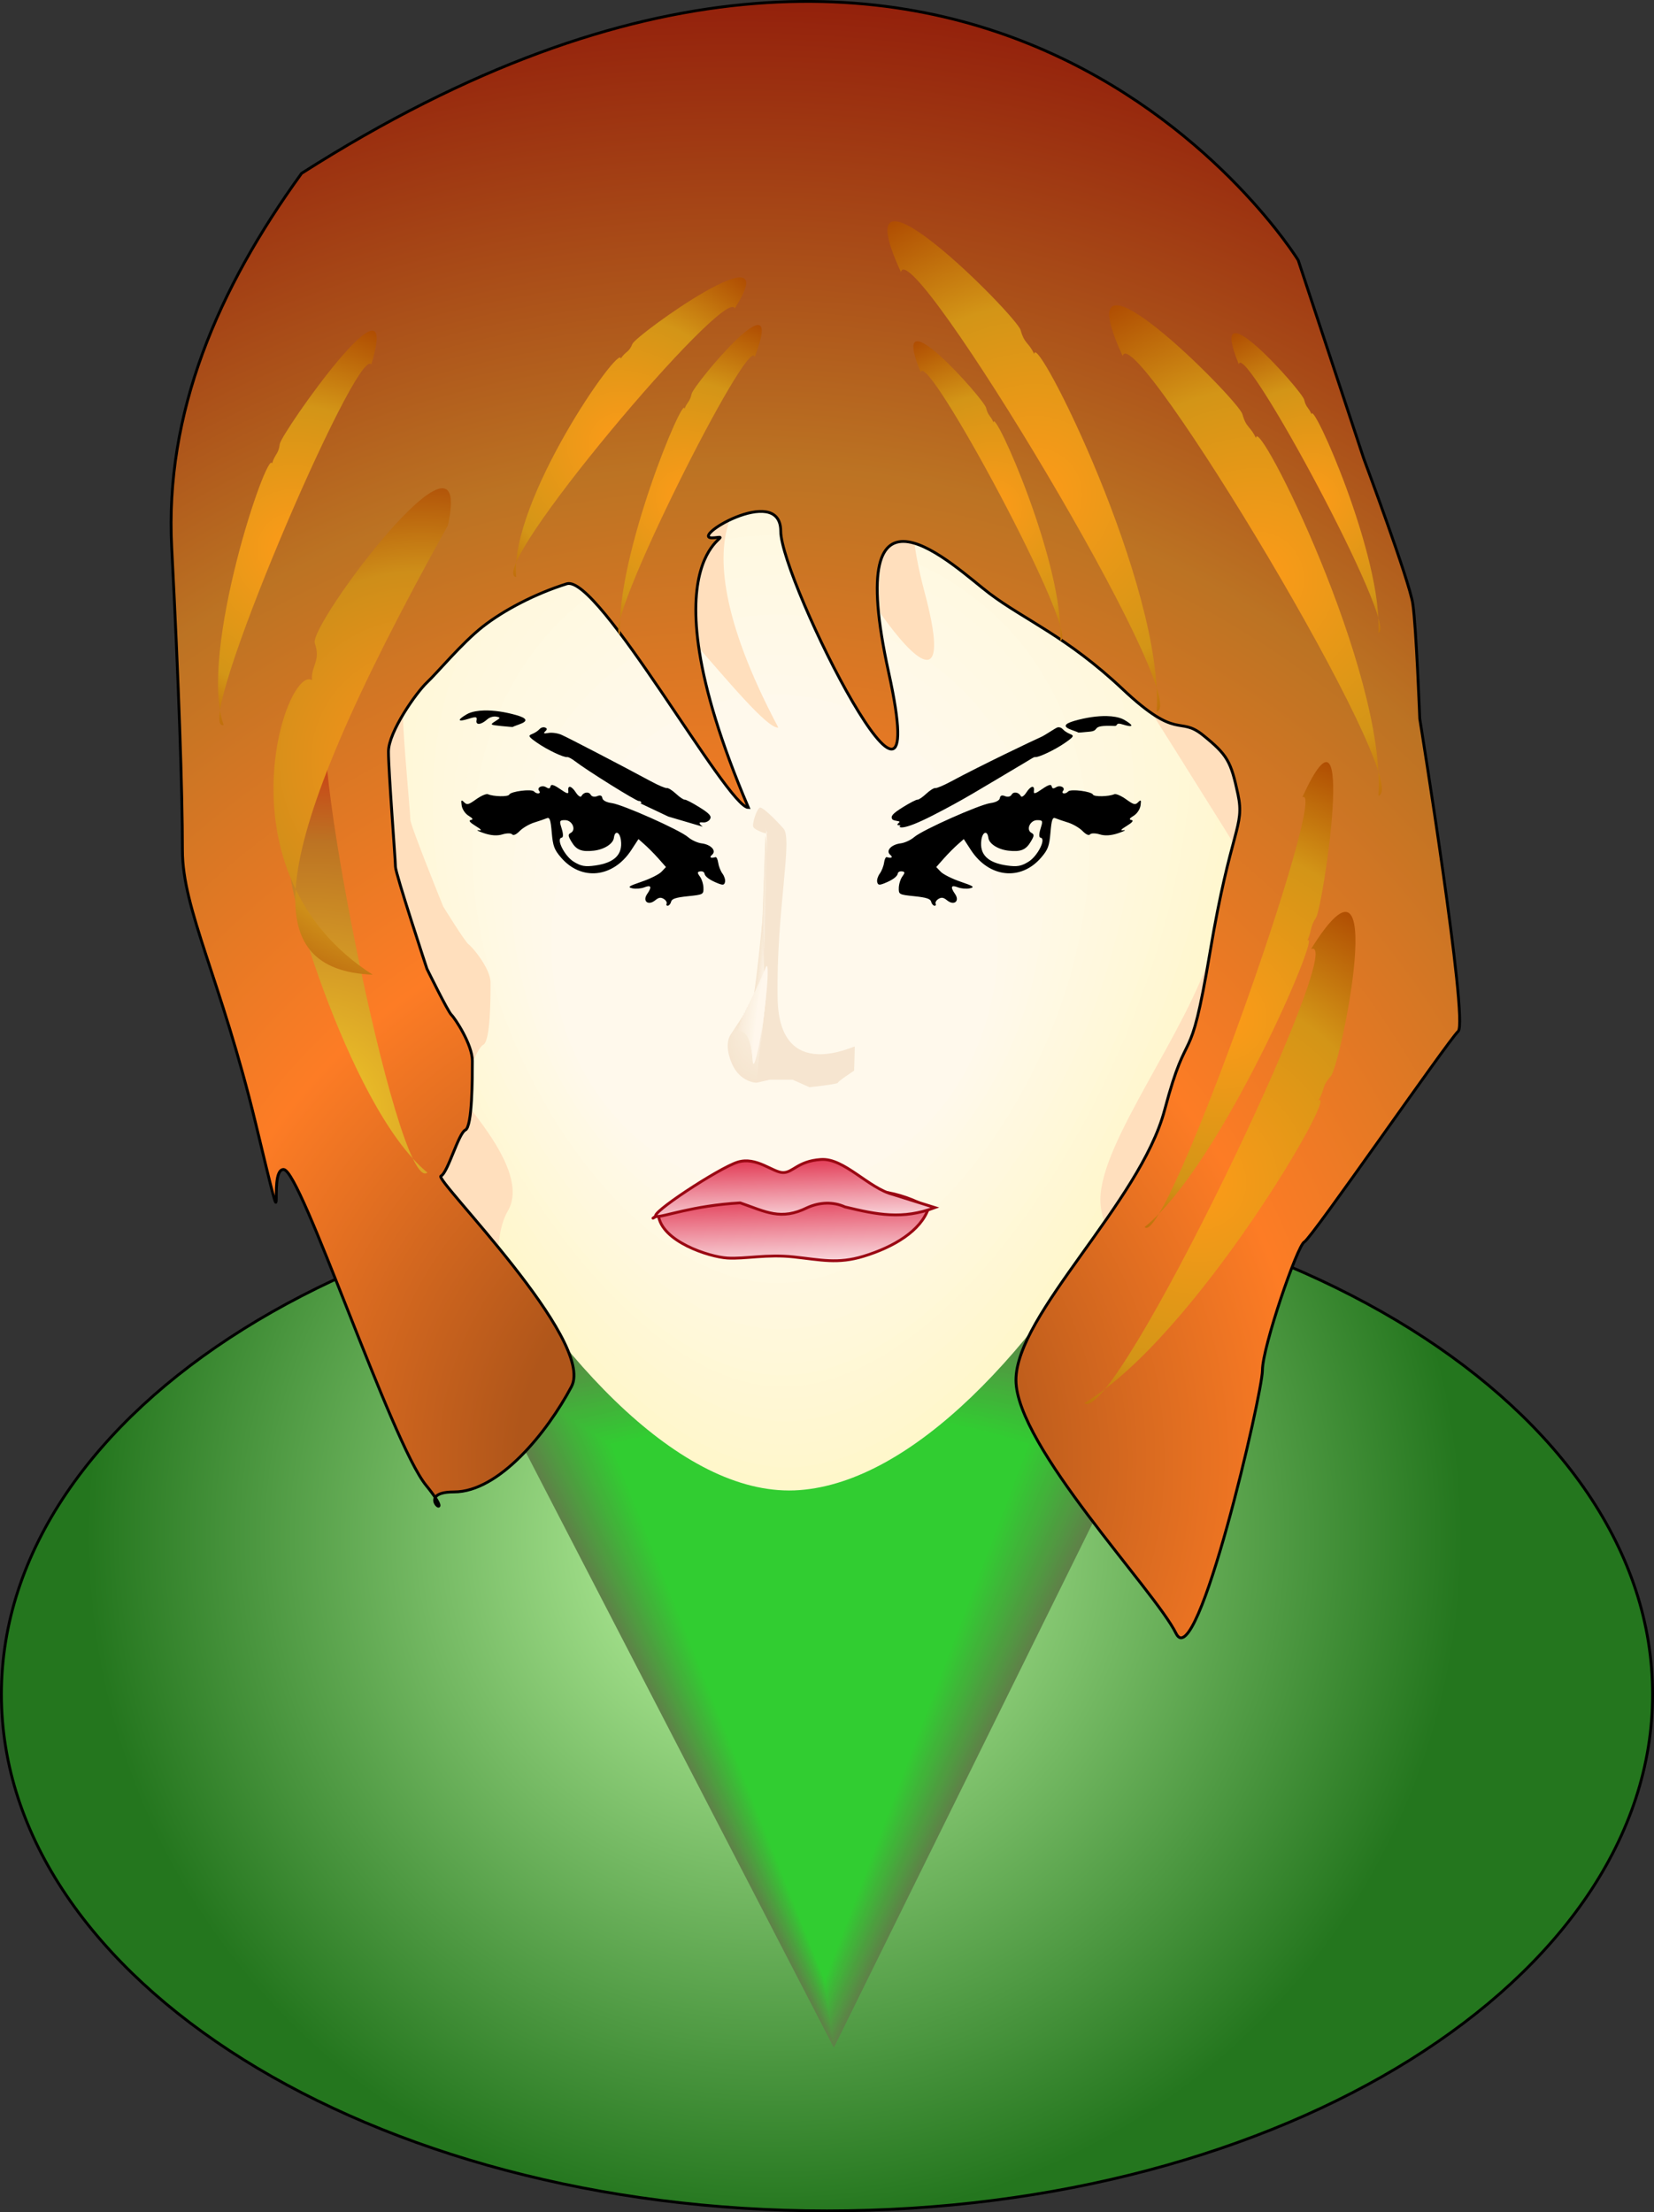
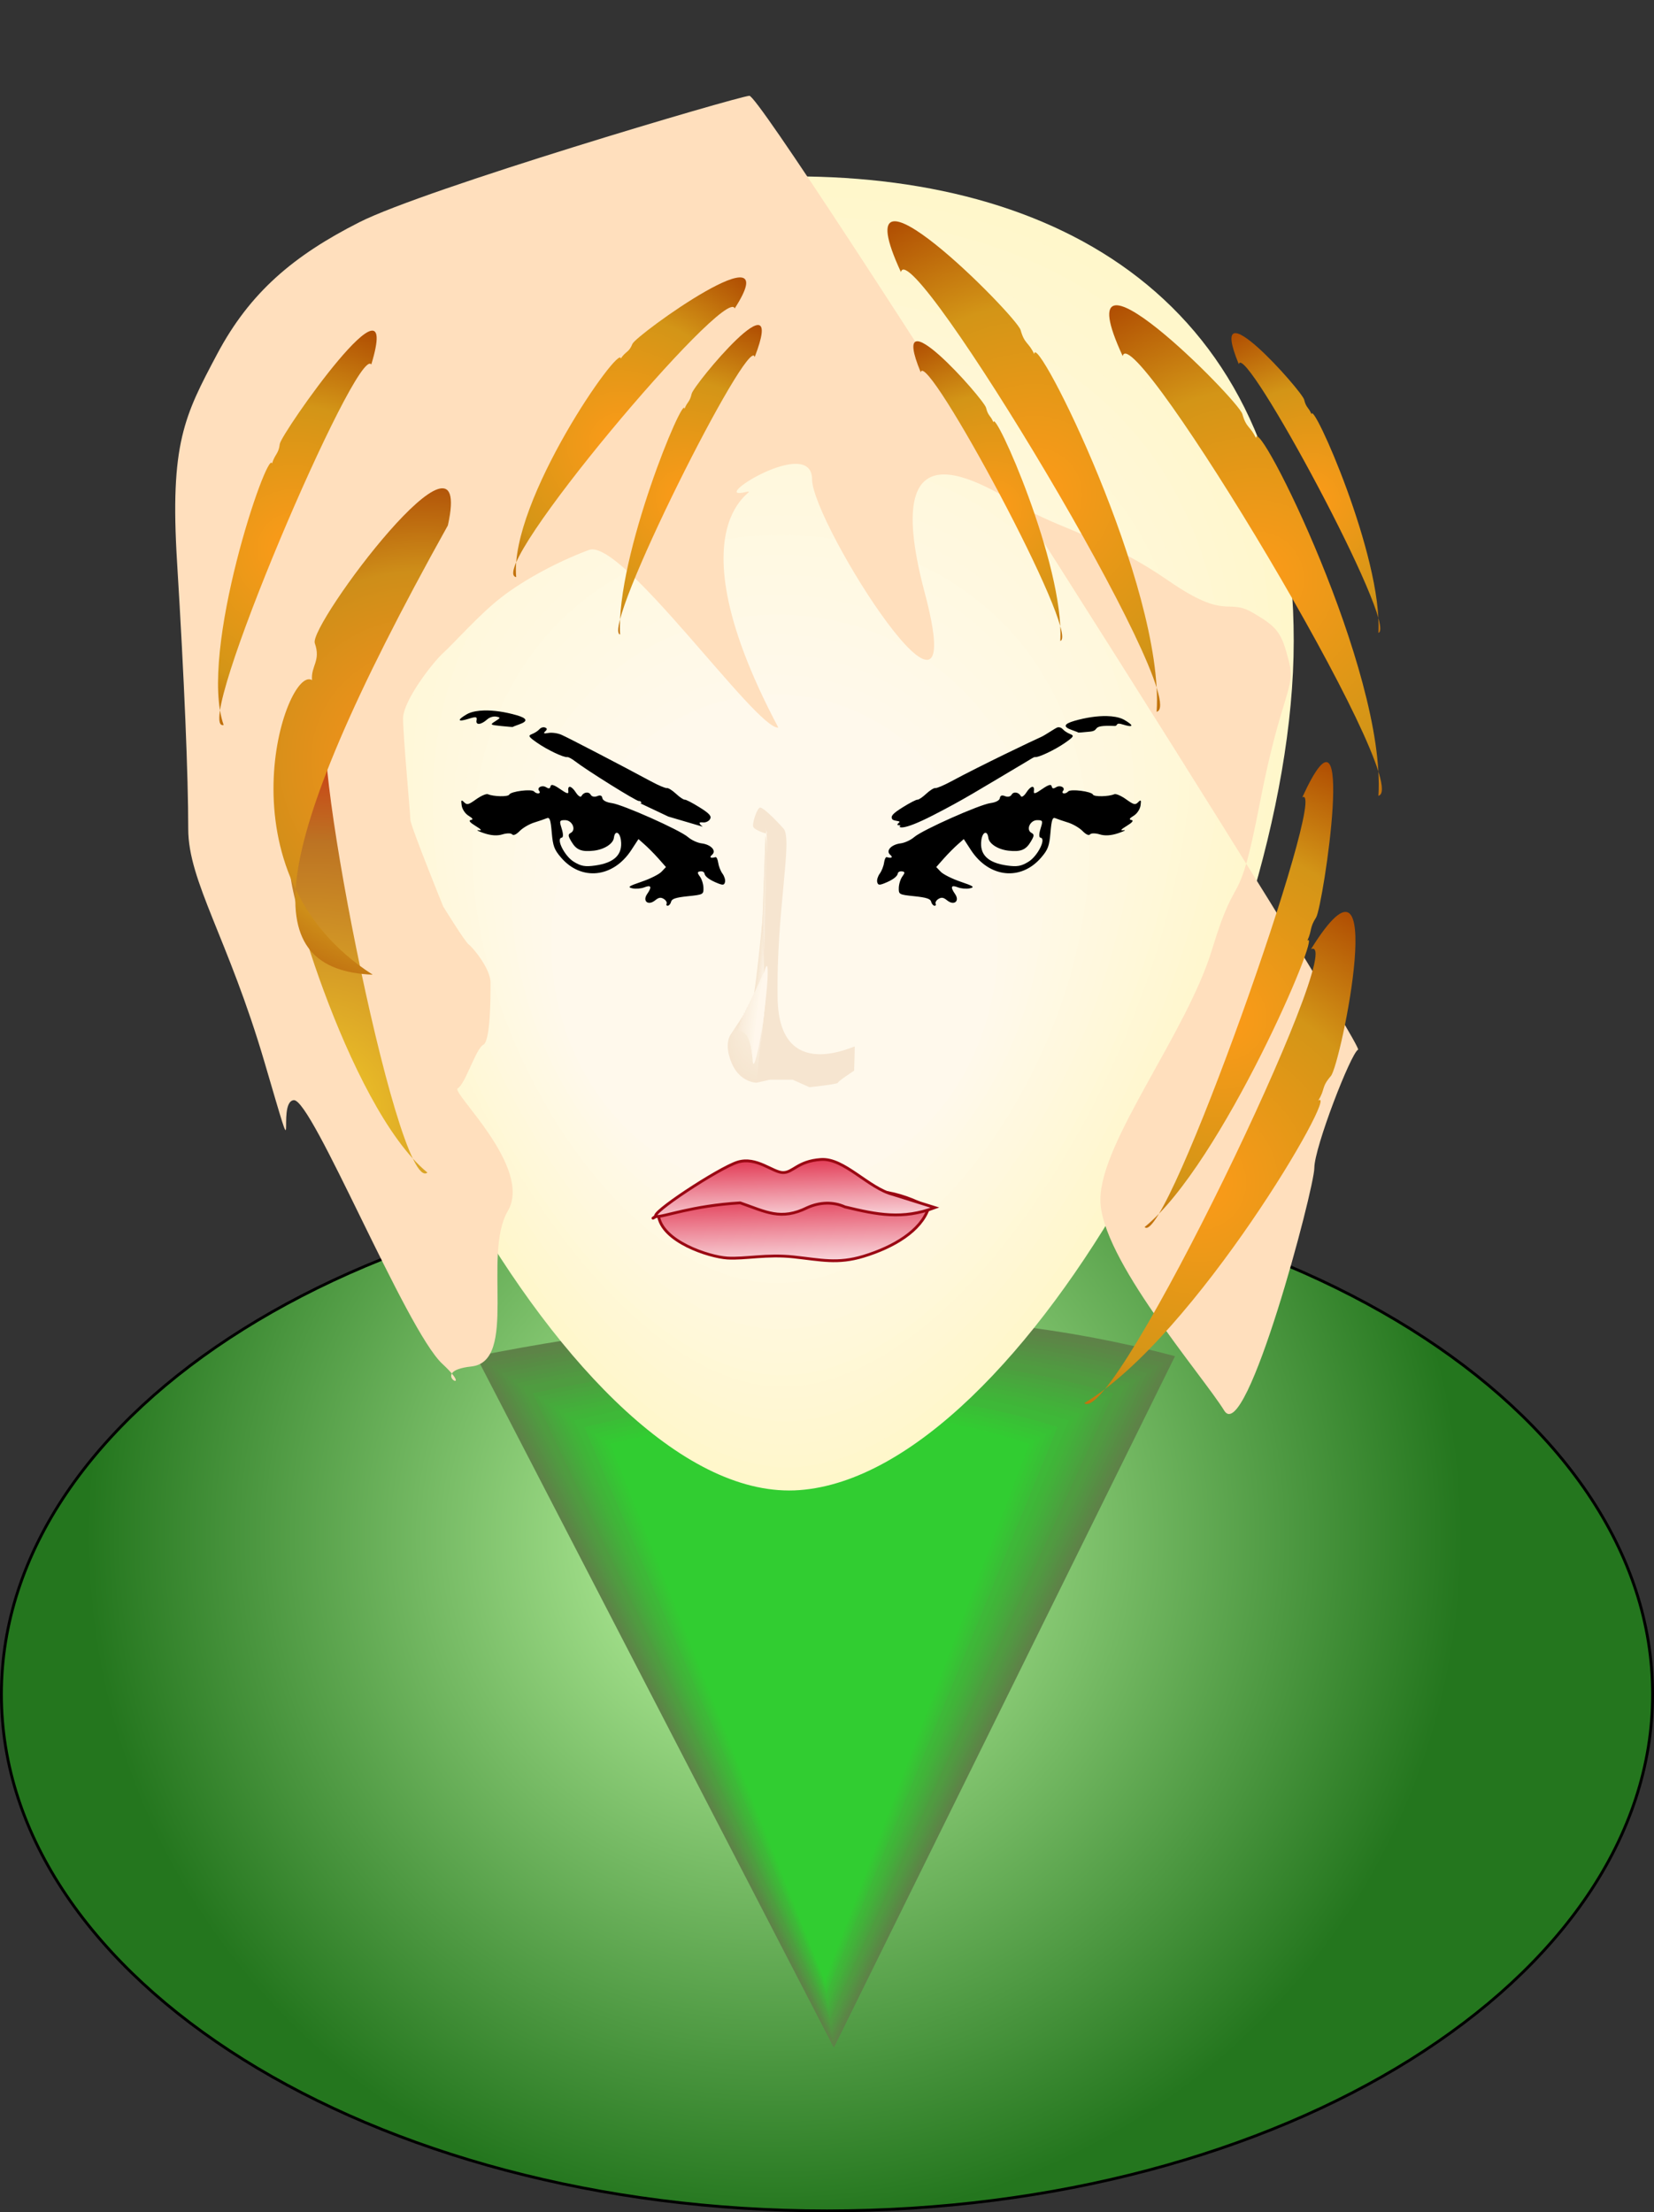
<svg xmlns="http://www.w3.org/2000/svg" xmlns:ns1="http://sodipodi.sourceforge.net/DTD/sodipodi-0.dtd" xmlns:ns2="http://www.inkscape.org/namespaces/inkscape" width="585.15" height="782.568" id="svg3039" ns1:version="0.32" ns2:version="0.46dev+devel" ns1:docname="tomas_arad_face.svg" ns1:docbase="/home/tomas/work/clip-art" ns2:output_extension="org.inkscape.output.svg.inkscape" ns2:export-filename="C:\joanna\Gfx\drawings_vector\admin\thumbs\tomas_arad_face.png" ns2:export-xdpi="23.005865" ns2:export-ydpi="23.005865" version="1.0">
  <rect width="100%" height="100%" fill="#333333" stroke="none" />
  <ns1:namedview ns2:window-height="732" ns2:window-width="985" ns2:pageshadow="2" ns2:pageopacity="0.0" guidetolerance="10.0" gridtolerance="10.0" objecttolerance="10.0" borderopacity="1.0" bordercolor="#666666" pagecolor="#ffffff" id="base" ns2:zoom="0.5" ns2:cx="343.49263" ns2:cy="407.3825" ns2:window-x="48" ns2:window-y="54" ns2:current-layer="svg3039" showgrid="false" />
  <defs id="defs3041">
    <marker id="ArrowEnd" viewBox="0 0 10 10" refX="0" refY="5" markerUnits="strokeWidth" markerWidth="4" markerHeight="3" orient="auto">
      <path d="M 0,0 L 10,5 L 0,10 L 0,0 z" id="path3044" />
    </marker>
    <marker id="ArrowStart" viewBox="0 0 10 10" refX="10" refY="5" markerUnits="strokeWidth" markerWidth="4" markerHeight="3" orient="auto">
      <path d="M 10,0 L 0,5 L 10,10 L 10,0 z" id="path3047" />
    </marker>
    <defs id="defs3051">
      <radialGradient gradientUnits="userSpaceOnUse" fy="523.651" fx="267.523" r="557.606" cy="523.651" cx="267.523" id="1">
        <stop id="stop3054" style="stop-color:#fd7c25" offset="0" />
        <stop id="stop3056" style="stop-color:#850303" offset="0.61" />
        <stop id="stop3058" style="stop-color:#850303" offset="1" />
      </radialGradient>
    </defs>
    <defs id="defs3062">
      <radialGradient gradientUnits="userSpaceOnUse" fy="540.696" fx="278.845" r="398.971" cy="540.696" cx="278.845" id="2">
        <stop id="stop3065" style="stop-color:#c8ffab" offset="0" />
        <stop id="stop3067" style="stop-color:#24761e" offset="0.61" />
        <stop id="stop3069" style="stop-color:#24761e" offset="1" />
      </radialGradient>
    </defs>
    <defs id="defs3277">
      <radialGradient gradientUnits="userSpaceOnUse" fy="513.445" fx="265.72" r="575.823" cy="513.445" cx="265.72" id="5">
        <stop id="stop3280" style="stop-color:#b0561a" offset="0" />
        <stop id="stop3282" style="stop-color:#b0561a" offset="0.135" />
        <stop id="stop3284" style="stop-color:#fd7c25" offset="0.35" />
        <stop id="stop3286" style="stop-color:#bc7323" offset="0.61" />
        <stop id="stop3288" style="stop-color:#850303" offset="1" />
      </radialGradient>
    </defs>
    <defs id="defs3292">
      <radialGradient gradientUnits="userSpaceOnUse" fy="392.012" fx="114.644" r="159.214" cy="392.012" cx="114.644" id="6">
        <stop id="stop3295" style="stop-color:#f4cd29" offset="0" />
        <stop id="stop3297" style="stop-color:#bc7323" offset="0.61" />
        <stop id="stop3299" style="stop-color:#db0606" offset="1" />
      </radialGradient>
    </defs>
    <defs id="defs3303">
      <radialGradient gradientUnits="userSpaceOnUse" fy="266.317" fx="153.918" r="109.7" cy="266.317" cx="153.918" id="7">
        <stop id="stop3306" style="stop-color:#fd941b" offset="0" />
        <stop id="stop3308" style="stop-color:#ce8e19" offset="0.61" />
        <stop id="stop3310" style="stop-color:#a63c02" offset="1" />
      </radialGradient>
    </defs>
    <defs id="defs3314">
      <radialGradient gradientUnits="userSpaceOnUse" fy="154.481" fx="224.216" r="74.006" cy="154.481" cx="224.216" id="8">
        <stop id="stop3317" style="stop-color:#fd9b18" offset="0" />
        <stop id="stop3319" style="stop-color:#d39517" offset="0.61" />
        <stop id="stop3321" style="stop-color:#af4c02" offset="1" />
      </radialGradient>
    </defs>
    <defs id="defs3325">
      <radialGradient gradientUnits="userSpaceOnUse" fy="191.317" fx="108.38" r="82.63" cy="191.317" cx="108.38" id="9">
        <stop id="stop3328" style="stop-color:#fd9b18" offset="0" />
        <stop id="stop3330" style="stop-color:#d39517" offset="0.61" />
        <stop id="stop3332" style="stop-color:#af4c02" offset="1" />
      </radialGradient>
    </defs>
    <defs id="defs3336">
      <radialGradient gradientUnits="userSpaceOnUse" fy="201.987" fx="449.252" r="109.904" cy="201.987" cx="449.252" id="10">
        <stop id="stop3339" style="stop-color:#fd9b18" offset="0" />
        <stop id="stop3341" style="stop-color:#d39517" offset="0.61" />
        <stop id="stop3343" style="stop-color:#af4c02" offset="1" />
      </radialGradient>
    </defs>
    <defs id="defs3347">
      <radialGradient gradientUnits="userSpaceOnUse" fy="172.27" fx="370.796" r="109.904" cy="172.27" cx="370.796" id="11">
        <stop id="stop3350" style="stop-color:#fd9b18" offset="0" />
        <stop id="stop3352" style="stop-color:#d39517" offset="0.61" />
        <stop id="stop3354" style="stop-color:#af4c02" offset="1" />
      </radialGradient>
    </defs>
    <defs id="defs3358">
      <radialGradient gradientUnits="userSpaceOnUse" fy="415.486" fx="428.784" r="110.613" cy="415.486" cx="428.784" id="12">
        <stop id="stop3361" style="stop-color:#fd9b18" offset="0" />
        <stop id="stop3363" style="stop-color:#d39517" offset="0.61" />
        <stop id="stop3365" style="stop-color:#af4c02" offset="1" />
      </radialGradient>
    </defs>
    <defs id="defs3369">
      <radialGradient gradientUnits="userSpaceOnUse" fy="357.372" fx="437.808" r="98.449" cy="357.372" cx="437.808" id="13">
        <stop id="stop3372" style="stop-color:#fd9b18" offset="0" />
        <stop id="stop3374" style="stop-color:#d39517" offset="0.61" />
        <stop id="stop3376" style="stop-color:#af4c02" offset="1" />
      </radialGradient>
    </defs>
    <defs id="defs3380">
      <radialGradient gradientUnits="userSpaceOnUse" fy="174.193" fx="468.836" r="65.606" cy="174.193" cx="468.836" id="14">
        <stop id="stop3383" style="stop-color:#fd9b18" offset="0" />
        <stop id="stop3385" style="stop-color:#d39517" offset="0.61" />
        <stop id="stop3387" style="stop-color:#af4c02" offset="1" />
      </radialGradient>
    </defs>
    <defs id="defs3391">
      <radialGradient gradientUnits="userSpaceOnUse" fy="177.065" fx="356.304" r="65.606" cy="177.065" cx="356.304" id="15">
        <stop id="stop3394" style="stop-color:#fd9b18" offset="0" />
        <stop id="stop3396" style="stop-color:#d39517" offset="0.61" />
        <stop id="stop3398" style="stop-color:#af4c02" offset="1" />
      </radialGradient>
    </defs>
    <defs id="defs3402">
      <radialGradient gradientUnits="userSpaceOnUse" fy="173.268" fx="246.818" r="66.947" cy="173.268" cx="246.818" id="16">
        <stop id="stop3405" style="stop-color:#fd9b18" offset="0" />
        <stop id="stop3407" style="stop-color:#d39517" offset="0.61" />
        <stop id="stop3409" style="stop-color:#af4c02" offset="1" />
      </radialGradient>
    </defs>
  </defs>
  <g id="g3605" transform="translate(-4.741,2.776)">
-     <path style="fill:url(#1);fill-rule:evenodd;stroke:#000000;stroke-width:1" d="M 279.54,567.515 C 179.743,638.453 161.802,479.734 150.589,463.804 C 139.376,447.873 125.92,454 121.435,425.815 C 116.949,397.63 124.799,423.364 113.585,369.445 C 102.372,315.526 93.402,283.664 93.402,261.607 C 93.402,239.549 87.795,244.45 85.552,194.208 C 83.31,143.965 87.795,132.936 97.887,108.427 C 107.979,83.918 121.435,70.438 141.618,59.41 C 161.802,48.38 257.114,23.872 261.599,23.872 C 266.084,23.872 340.091,37.352 343.455,38.577 C 346.819,39.802 390.55,66.762 392.793,67.987 C 395.036,69.213 443.252,114.554 443.252,114.554 C 443.252,114.554 467.921,161.121 467.921,161.121 C 467.921,161.121 482.498,206.462 483.62,215.04 C 484.741,223.618 485.862,257.93 485.862,257.93 C 485.862,257.93 501.561,370.67 498.197,374.347 C 494.833,378.023 451.102,451.549 448.859,452.775 C 446.616,454 435.403,491.989 435.403,500.567 C 435.403,509.145 375.973,620.691 279.54,567.515 z" id="path3060" />
    <path style="fill:url(#2);fill-rule:evenodd;stroke:#000000;stroke-width:1" d="M 589.391,596.557 C 589.391,697.421 458.532,779.292 297.316,779.292 C 136.099,779.292 5.241,697.421 5.241,596.557 C 5.241,495.692 136.099,413.822 297.316,413.822 C 458.532,413.822 589.391,495.692 589.391,596.557 z" id="path3071" />
    <g id="g3073">
      <path style="fill:#5e8248;fill-rule:evenodd;stroke:none" d="M 173.173,476.96 C 259.105,459.957 342.308,456.165 420.432,476.96 L 299.738,721.566 L 173.173,476.96 z" id="path3075" />
      <g id="g3077">
        <path style="fill:#5d8447;fill-rule:evenodd;stroke:none" d="M 174.997,478.155 C 259.607,461.298 341.53,457.538 418.452,478.155 L 299.615,720.66 L 174.997,478.155 z" id="path3079" />
        <path style="fill:#5b8746;fill-rule:evenodd;stroke:none" d="M 176.821,479.349 C 260.108,462.639 340.751,458.911 416.472,479.349 L 299.491,719.755 L 176.821,479.349 z" id="path3081" />
        <path style="fill:#598a45;fill-rule:evenodd;stroke:none" d="M 178.644,480.544 C 260.61,463.979 339.973,460.284 414.491,480.544 L 299.368,718.85 L 178.644,480.544 z" id="path3083" />
        <path style="fill:#578d44;fill-rule:evenodd;stroke:none" d="M 180.468,481.739 C 261.112,465.32 339.195,461.658 412.511,481.739 L 299.244,717.944 L 180.468,481.739 z" id="path3085" />
        <path style="fill:#569044;fill-rule:evenodd;stroke:none" d="M 182.292,482.933 C 261.613,466.66 338.416,463.031 410.531,482.933 L 299.121,717.039 L 182.292,482.933 z" id="path3087" />
        <path style="fill:#549343;fill-rule:evenodd;stroke:none" d="M 184.115,484.128 C 262.115,468.001 337.638,464.404 408.55,484.128 L 298.997,716.134 L 184.115,484.128 z" id="path3089" />
        <path style="fill:#529642;fill-rule:evenodd;stroke:none" d="M 185.939,485.322 C 262.617,469.341 336.859,465.777 406.57,485.322 L 298.874,715.228 L 185.939,485.322 z" id="path3091" />
        <path style="fill:#519941;fill-rule:evenodd;stroke:none" d="M 187.763,486.517 C 263.118,470.682 336.081,467.15 404.59,486.517 L 298.75,714.323 L 187.763,486.517 z" id="path3093" />
        <path style="fill:#4f9c40;fill-rule:evenodd;stroke:none" d="M 189.586,487.712 C 263.62,472.023 335.303,468.523 402.61,487.712 L 298.627,713.418 L 189.586,487.712 z" id="path3095" />
-         <path style="fill:#4d9e3f;fill-rule:evenodd;stroke:none" d="M 191.41,488.906 C 264.122,473.363 334.524,469.896 400.629,488.906 L 298.503,712.512 L 191.41,488.906 z" id="path3097" />
        <path style="fill:#4ba13e;fill-rule:evenodd;stroke:none" d="M 193.234,490.101 C 264.623,474.704 333.746,471.27 398.649,490.101 L 298.38,711.607 L 193.234,490.101 z" id="path3099" />
        <path style="fill:#4aa43e;fill-rule:evenodd;stroke:none" d="M 195.057,491.295 C 265.125,476.044 332.967,472.643 396.669,491.295 L 298.256,710.702 L 195.057,491.295 z" id="path3101" />
        <path style="fill:#48a73d;fill-rule:evenodd;stroke:none" d="M 196.881,492.49 C 265.626,477.385 332.189,474.016 394.688,492.49 L 298.133,709.796 L 196.881,492.49 z" id="path3103" />
        <path style="fill:#46aa3c;fill-rule:evenodd;stroke:none" d="M 198.705,493.685 C 266.128,478.726 331.411,475.389 392.708,493.685 L 298.009,708.891 L 198.705,493.685 z" id="path3105" />
        <path style="fill:#44ad3b;fill-rule:evenodd;stroke:none" d="M 200.528,494.879 C 266.63,480.066 330.632,476.762 390.728,494.879 L 297.886,707.986 L 200.528,494.879 z" id="path3107" />
        <path style="fill:#43b03a;fill-rule:evenodd;stroke:none" d="M 202.352,496.074 C 267.131,481.407 329.854,478.135 388.747,496.074 L 297.762,707.08 L 202.352,496.074 z" id="path3109" />
        <path style="fill:#41b339;fill-rule:evenodd;stroke:none" d="M 204.176,497.269 C 267.633,482.747 329.075,479.508 386.767,497.269 L 297.639,706.175 L 204.176,497.269 z" id="path3111" />
        <path style="fill:#3fb538;fill-rule:evenodd;stroke:none" d="M 205.999,498.463 C 268.135,484.088 328.297,480.882 384.787,498.463 L 297.515,705.27 L 205.999,498.463 z" id="path3113" />
        <path style="fill:#3eb838;fill-rule:evenodd;stroke:none" d="M 207.823,499.658 C 268.636,485.428 327.519,482.255 382.806,499.658 L 297.392,704.364 L 207.823,499.658 z" id="path3115" />
-         <path style="fill:#3cbb37;fill-rule:evenodd;stroke:none" d="M 209.647,500.852 C 269.138,486.769 326.74,483.628 380.826,500.852 L 297.268,703.459 L 209.647,500.852 z" id="path3117" />
        <path style="fill:#3abe36;fill-rule:evenodd;stroke:none" d="M 211.47,502.047 C 269.64,488.11 325.962,485.001 378.846,502.047 L 297.145,702.554 L 211.47,502.047 z" id="path3119" />
        <path style="fill:#38c135;fill-rule:evenodd;stroke:none" d="M 213.294,503.242 C 270.141,489.45 325.183,486.374 376.865,503.242 L 297.022,701.648 L 213.294,503.242 z" id="path3121" />
        <path style="fill:#37c434;fill-rule:evenodd;stroke:none" d="M 215.118,504.436 C 270.643,490.791 324.405,487.747 374.885,504.436 L 296.898,700.743 L 215.118,504.436 z" id="path3123" />
        <path style="fill:#35c733;fill-rule:evenodd;stroke:none" d="M 216.941,505.631 C 271.145,492.131 323.626,489.12 372.905,505.631 L 296.775,699.838 L 216.941,505.631 z" id="path3125" />
        <path style="fill:#33ca32;fill-rule:evenodd;stroke:none" d="M 218.765,506.825 C 271.646,493.472 322.848,490.494 370.925,506.825 L 296.651,698.932 L 218.765,506.825 z" id="path3127" />
      </g>
      <path style="fill:#31cd31;fill-rule:evenodd;stroke:none" d="M 220.589,508.02 C 272.148,494.812 322.07,491.867 368.944,508.02 L 296.528,698.027 L 220.589,508.02 z" id="path3129" />
    </g>
    <g id="g3131">
      <path style="fill:#fff7cb;fill-rule:evenodd;stroke:none" d="M 462.432,223.969 C 462.432,340.751 367.111,518.355 287.63,524.327 C 208.15,530.299 108.878,340.751 108.878,223.969 C 108.878,107.187 188.08,59.622 285.655,59.622 C 383.231,59.622 462.432,107.187 462.432,223.969 z" id="path3133" />
      <g id="g3135">
        <path style="fill:#fff7cc;fill-rule:evenodd;stroke:none" d="M 458.406,228.074 C 458.406,342.23 365.389,514.516 287.289,520.259 C 209.188,526.001 112.373,342.23 112.373,228.074 C 112.373,113.919 189.889,66.67 285.389,66.67 C 380.889,66.67 458.406,113.919 458.406,228.074 z" id="path3137" />
        <path style="fill:#fff7ce;fill-rule:evenodd;stroke:none" d="M 454.38,232.179 C 454.38,343.708 363.668,510.677 286.947,516.19 C 210.226,521.703 115.867,343.708 115.867,232.179 C 115.867,120.651 191.699,73.718 285.123,73.718 C 378.548,73.718 454.38,120.651 454.38,232.179 z" id="path3139" />
        <path style="fill:#fff7cf;fill-rule:evenodd;stroke:none" d="M 450.354,236.284 C 450.354,345.186 361.946,506.838 286.605,512.121 C 211.263,517.404 119.362,345.186 119.362,236.284 C 119.362,127.383 193.509,80.765 284.858,80.765 C 376.206,80.765 450.354,127.383 450.354,236.284 z" id="path3141" />
        <path style="fill:#fff7d0;fill-rule:evenodd;stroke:none" d="M 446.327,240.39 C 446.327,346.664 360.225,502.999 286.263,508.053 C 212.301,513.106 122.856,346.664 122.856,240.39 C 122.856,134.115 195.319,87.813 284.592,87.813 C 373.865,87.813 446.327,134.115 446.327,240.39 z" id="path3143" />
        <path style="fill:#fff7d1;fill-rule:evenodd;stroke:none" d="M 442.301,244.495 C 442.301,348.143 358.503,499.16 285.921,503.984 C 213.339,508.807 126.351,348.143 126.351,244.495 C 126.351,140.846 197.128,94.86 284.326,94.86 C 371.523,94.86 442.301,140.846 442.301,244.495 z" id="path3145" />
        <path style="fill:#fff7d3;fill-rule:evenodd;stroke:none" d="M 438.275,248.6 C 438.275,349.621 356.782,495.321 285.579,499.915 C 214.377,504.509 129.845,349.621 129.845,248.6 C 129.845,147.578 198.938,101.908 284.06,101.908 C 369.182,101.908 438.275,147.578 438.275,248.6 z" id="path3147" />
        <path style="fill:#fff7d4;fill-rule:evenodd;stroke:none" d="M 434.248,252.705 C 434.248,351.099 355.06,491.482 285.237,495.846 C 215.415,500.211 133.34,351.099 133.34,252.705 C 133.34,154.31 200.748,108.956 283.794,108.956 C 366.84,108.956 434.248,154.31 434.248,252.705 z" id="path3149" />
        <path style="fill:#fff7d5;fill-rule:evenodd;stroke:none" d="M 430.222,256.81 C 430.222,352.577 353.339,487.643 284.896,491.778 C 216.452,495.912 136.834,352.577 136.834,256.81 C 136.834,161.042 202.558,116.003 283.528,116.003 C 364.499,116.003 430.222,161.042 430.222,256.81 z" id="path3151" />
        <path style="fill:#fff8d6;fill-rule:evenodd;stroke:none" d="M 426.196,260.915 C 426.196,354.056 351.617,483.804 284.554,487.709 C 217.49,491.614 140.329,354.056 140.329,260.915 C 140.329,167.774 204.367,123.051 283.262,123.051 C 362.157,123.051 426.196,167.774 426.196,260.915 z" id="path3153" />
        <path style="fill:#fff8d8;fill-rule:evenodd;stroke:none" d="M 422.169,265.02 C 422.169,355.534 349.896,479.965 284.212,483.64 C 218.528,487.315 143.823,355.534 143.823,265.02 C 143.823,174.506 206.177,130.098 282.996,130.098 C 359.816,130.098 422.169,174.506 422.169,265.02 z" id="path3155" />
        <path style="fill:#fff8d9;fill-rule:evenodd;stroke:none" d="M 418.143,269.125 C 418.143,357.012 348.174,476.126 283.87,479.572 C 219.566,483.017 147.318,357.012 147.318,269.125 C 147.318,181.237 207.987,137.146 282.73,137.146 C 357.474,137.146 418.143,181.237 418.143,269.125 z" id="path3157" />
        <path style="fill:#fff8da;fill-rule:evenodd;stroke:none" d="M 414.117,273.23 C 414.117,358.49 346.453,472.287 283.528,475.503 C 220.604,478.719 150.812,358.49 150.812,273.23 C 150.812,187.969 209.797,144.193 282.465,144.193 C 355.133,144.193 414.117,187.969 414.117,273.23 z" id="path3159" />
        <path style="fill:#fff8db;fill-rule:evenodd;stroke:none" d="M 410.091,277.335 C 410.091,359.969 344.731,468.448 283.186,471.434 C 221.641,474.42 154.307,359.969 154.307,277.335 C 154.307,194.701 211.606,151.241 282.199,151.241 C 352.791,151.241 410.091,194.701 410.091,277.335 z" id="path3161" />
        <path style="fill:#fff8dd;fill-rule:evenodd;stroke:none" d="M 406.064,281.44 C 406.064,361.447 343.01,464.609 282.844,467.365 C 222.679,470.122 157.801,361.447 157.801,281.44 C 157.801,201.433 213.416,158.289 281.933,158.289 C 350.45,158.289 406.064,201.433 406.064,281.44 z" id="path3163" />
        <path style="fill:#fff8de;fill-rule:evenodd;stroke:none" d="M 402.038,285.545 C 402.038,362.925 341.288,460.77 282.503,463.297 C 223.717,465.823 161.296,362.925 161.296,285.545 C 161.296,208.165 215.226,165.336 281.667,165.336 C 348.108,165.336 402.038,208.165 402.038,285.545 z" id="path3165" />
        <path style="fill:#fff8df;fill-rule:evenodd;stroke:none" d="M 398.012,289.65 C 398.012,364.403 339.567,456.931 282.161,459.228 C 224.755,461.525 164.79,364.403 164.79,289.65 C 164.79,214.897 217.036,172.384 281.401,172.384 C 345.767,172.384 398.012,214.897 398.012,289.65 z" id="path3167" />
        <path style="fill:#fff8e0;fill-rule:evenodd;stroke:none" d="M 393.985,293.755 C 393.985,365.882 337.845,453.092 281.819,455.159 C 225.793,457.227 168.285,365.882 168.285,293.755 C 168.285,221.628 218.845,179.431 281.135,179.431 C 343.425,179.431 393.985,221.628 393.985,293.755 z" id="path3169" />
        <path style="fill:#fff9e2;fill-rule:evenodd;stroke:none" d="M 389.959,297.86 C 389.959,367.36 336.124,449.253 281.477,451.091 C 226.831,452.928 171.779,367.36 171.779,297.86 C 171.779,228.36 220.655,186.479 280.869,186.479 C 341.084,186.479 389.959,228.36 389.959,297.86 z" id="path3171" />
        <path style="fill:#fff9e3;fill-rule:evenodd;stroke:none" d="M 385.933,301.965 C 385.933,368.838 334.402,445.414 281.135,447.022 C 227.868,448.63 175.274,368.838 175.274,301.965 C 175.274,235.092 222.465,193.527 280.603,193.527 C 338.742,193.527 385.933,235.092 385.933,301.965 z" id="path3173" />
        <path style="fill:#fff9e4;fill-rule:evenodd;stroke:none" d="M 381.907,306.07 C 381.907,370.316 332.681,441.575 280.793,442.953 C 228.906,444.331 178.769,370.316 178.769,306.07 C 178.769,241.824 224.275,200.574 280.338,200.574 C 336.401,200.574 381.907,241.824 381.907,306.07 z" id="path3175" />
        <path style="fill:#fff9e5;fill-rule:evenodd;stroke:none" d="M 377.88,310.175 C 377.88,371.794 330.959,437.736 280.451,438.885 C 229.944,440.033 182.263,371.794 182.263,310.175 C 182.263,248.556 226.084,207.622 280.072,207.622 C 334.059,207.622 377.88,248.556 377.88,310.175 z" id="path3177" />
        <path style="fill:#fff9e7;fill-rule:evenodd;stroke:none" d="M 373.854,314.28 C 373.854,373.273 329.237,433.897 280.11,434.816 C 230.982,435.735 185.758,373.273 185.758,314.28 C 185.758,255.288 227.894,214.669 279.806,214.669 C 331.717,214.669 373.854,255.288 373.854,314.28 z" id="path3179" />
        <path style="fill:#fff9e8;fill-rule:evenodd;stroke:none" d="M 369.828,318.385 C 369.828,374.751 327.516,430.058 279.768,430.747 C 232.02,431.436 189.252,374.751 189.252,318.385 C 189.252,262.019 229.704,221.717 279.54,221.717 C 329.376,221.717 369.828,262.019 369.828,318.385 z" id="path3181" />
        <path style="fill:#fff9e9;fill-rule:evenodd;stroke:none" d="M 365.801,322.49 C 365.801,376.229 325.794,426.219 279.426,426.678 C 233.057,427.138 192.747,376.229 192.747,322.49 C 192.747,268.751 231.513,228.765 279.274,228.765 C 327.034,228.765 365.801,268.751 365.801,322.49 z" id="path3183" />
        <path style="fill:#fff9ea;fill-rule:evenodd;stroke:none" d="M 361.775,326.595 C 361.775,377.707 324.073,422.38 279.084,422.61 C 234.095,422.839 196.241,377.707 196.241,326.595 C 196.241,275.483 233.323,235.812 279.008,235.812 C 324.693,235.812 361.775,275.483 361.775,326.595 z" id="path3185" />
      </g>
      <path style="fill:#fff9ec;fill-rule:evenodd;stroke:none" d="M 357.749,330.7 C 357.749,379.186 322.351,418.541 278.742,418.541 C 235.133,418.541 199.736,379.186 199.736,330.7 C 199.736,282.215 235.133,242.86 278.742,242.86 C 322.351,242.86 357.749,282.215 357.749,330.7 z" id="path3187" />
    </g>
    <g id="g3189">
      <g id="g3191">
        <g id="g3193">
          <path style="fill:#000000;fill-rule:evenodd;stroke:none" d="M 176.064,248.542 C 174.959,248.567 173.931,248.666 173.005,248.835 C 171.77,249.06 170.705,249.406 169.88,249.886 C 166.326,251.957 166.624,252.721 170.509,251.491 C 173.134,250.661 173.6,250.757 173.336,252.023 C 172.961,253.825 174.932,253.659 177.091,251.708 C 177.913,250.966 179.293,250.534 180.282,250.721 C 181.886,251.026 181.853,251.157 179.984,252.337 C 178.01,253.584 178.08,253.638 182.071,254.05 C 184.344,254.285 186.19,254.429 186.179,254.365 C 186.169,254.301 187.22,253.888 188.51,253.432 C 191.608,252.337 191.291,251.309 187.527,250.223 C 183.391,249.029 179.379,248.467 176.064,248.542 L 176.064,248.542 z M 396.317,250.526 C 393.002,250.451 388.979,251.024 384.843,252.218 C 381.078,253.304 380.773,254.332 383.871,255.427 C 385.161,255.883 386.212,256.285 386.201,256.349 C 386.191,256.413 388.037,256.269 390.309,256.035 C 394.301,255.622 390.034,253.634 399.044,254.018 C 400.359,254.074 399.247,252.645 401.871,253.475 C 405.756,254.705 406.055,253.941 402.501,251.871 C 401.676,251.39 400.611,251.044 399.376,250.819 C 398.449,250.65 397.422,250.551 396.317,250.526 L 396.317,250.526 z M 197.057,254.484 C 196.88,254.486 196.699,254.513 196.516,254.571 C 196.149,254.685 195.796,254.921 195.544,255.21 C 195.04,255.788 193.883,256.524 192.971,256.88 C 191.486,257.46 191.662,257.802 194.749,259.96 C 198.317,262.454 204.241,265.266 205.427,265.034 C 205.8,264.962 207.043,265.617 208.177,266.498 C 212.282,269.689 230,280.734 230.771,280.584 C 231.206,280.499 231.6,280.812 231.677,281.278 C 231.691,281.364 231.337,281.32 231.18,281.343 L 241.174,286.07 L 253.354,289.659 C 252.022,288.597 251.67,287.942 253.442,288.141 C 254.382,288.247 255.504,287.728 255.938,286.981 C 256.555,285.919 255.74,285 252.195,282.785 C 249.701,281.227 247.371,280.022 246.993,280.096 C 246.616,280.169 245.213,279.241 243.912,278.025 C 242.611,276.808 241.144,275.888 240.644,275.986 C 240.143,276.084 237.649,275.02 235.1,273.644 C 224.698,268.03 205.609,258.112 203.362,257.141 C 202.041,256.569 199.963,256.271 198.746,256.501 C 197.172,256.798 196.852,256.641 197.609,255.948 C 198.383,255.24 198.359,254.874 197.554,254.571 C 197.402,254.513 197.233,254.482 197.057,254.484 L 197.057,254.484 z M 379.255,254.484 C 379.079,254.482 378.911,254.513 378.758,254.571 C 377.953,254.874 374.392,257.339 373.071,257.91 C 370.825,258.882 351.614,268.03 341.212,273.644 C 338.663,275.02 336.169,276.084 335.669,275.986 C 335.168,275.888 333.701,276.808 332.4,278.025 C 331.099,279.241 329.708,280.169 329.33,280.096 C 328.952,280.022 326.611,281.227 324.118,282.785 C 320.573,285 319.768,285.919 320.385,286.981 C 320.819,287.728 323.583,287.531 322.87,288.141 C 320.864,289.855 324.29,288.597 322.958,289.659 C 322.958,289.659 323.501,291.425 334.796,285.637 C 346.092,279.848 350.081,277.2 368.135,266.498 C 369.374,265.764 370.523,264.962 370.896,265.034 C 372.082,265.266 378.006,262.454 381.574,259.96 C 384.662,257.802 384.827,257.46 383.341,256.88 C 382.429,256.524 381.272,255.788 380.768,255.21 C 380.516,254.921 380.174,254.685 379.808,254.571 C 379.624,254.513 379.432,254.486 379.255,254.484 L 379.255,254.484 z M 200.281,274.923 C 200.098,274.888 199.946,274.888 199.829,274.934 C 199.672,274.995 199.563,275.133 199.519,275.335 C 199.328,276.219 198.945,276.306 197.94,275.693 C 196.463,274.792 194.528,275.848 195.511,277.016 C 195.852,277.422 195.731,277.807 195.246,277.873 C 194.76,277.938 194.055,277.637 193.689,277.201 C 192.86,276.216 185.418,277.154 184.898,278.307 C 184.524,279.137 179.351,279.032 177.356,278.166 C 176.793,277.921 174.923,278.722 173.215,279.944 C 170.461,281.914 169.965,282.053 168.919,280.996 C 167.941,280.006 167.796,280.185 168.069,282.134 C 168.256,283.469 169.31,285.047 170.498,285.777 C 172.062,286.738 172.255,287.117 171.271,287.295 C 170.42,287.45 170.995,288.176 172.906,289.345 C 175.107,290.692 175.388,291.072 174.021,290.895 C 173.014,290.765 173.899,291.256 175.976,291.958 C 178.469,292.801 180.686,292.939 182.491,292.381 C 183.995,291.916 185.53,291.902 185.914,292.359 C 186.359,292.888 187.352,292.457 188.62,291.167 C 189.716,290.051 192.036,288.706 193.766,288.174 C 195.496,287.642 197.46,286.957 198.161,286.667 C 199.217,286.229 199.538,287.115 199.939,291.73 C 200.356,296.524 200.81,297.757 203.23,300.578 C 210.399,308.936 221.65,307.747 228.066,297.944 L 230.617,294.04 L 232.693,295.883 C 233.84,296.885 236.041,299.083 237.574,300.795 L 240.345,303.929 L 238.755,305.599 C 237.874,306.521 234.725,308.097 231.743,309.112 C 227.117,310.687 226.626,311.051 228.474,311.465 C 229.665,311.732 231.571,311.555 232.704,311.107 C 235.117,310.153 235.447,310.943 233.698,313.46 C 231.93,316.005 234.067,317.708 236.514,315.705 C 237.785,314.664 238.508,314.556 239.572,315.206 C 240.335,315.671 240.773,316.439 240.566,316.897 C 240.36,317.356 240.568,317.665 241.03,317.602 C 241.492,317.54 242.005,316.877 242.179,316.149 C 242.414,315.159 243.904,314.685 248.087,314.252 C 253.546,313.686 253.66,313.616 253.608,311.292 C 253.579,309.984 253.008,308.173 252.338,307.269 C 251.357,305.942 251.389,305.606 252.482,305.458 C 253.227,305.357 253.89,305.685 253.961,306.195 C 254.115,307.29 255.825,308.548 258.776,309.708 C 260.544,310.404 260.978,310.305 261.239,309.21 C 261.411,308.485 261.002,307.16 260.344,306.271 C 259.687,305.383 259.003,303.666 258.831,302.443 C 258.66,301.221 258.227,300.321 257.871,300.427 C 256.169,300.931 255.547,300.509 256.634,299.603 C 258.33,298.187 256.288,295.962 252.912,295.547 C 251.473,295.37 249.325,294.361 248.131,293.324 C 245.226,290.802 225.021,281.809 221.131,281.299 C 219.296,281.059 217.953,280.35 217.84,279.543 C 217.711,278.624 217.118,278.397 216.007,278.849 C 215.051,279.237 214.094,279.027 213.721,278.361 C 213.027,277.123 211.208,277.395 210.419,278.859 C 210.152,279.356 209.263,278.785 208.486,277.58 C 206.898,275.116 205.493,274.847 205.803,277.06 C 205.963,278.201 205.334,278.039 202.899,276.344 C 201.691,275.504 200.832,275.031 200.281,274.923 L 200.281,274.923 z M 376.031,274.923 C 375.48,275.031 374.632,275.504 373.425,276.344 C 370.989,278.039 370.349,278.201 370.509,277.06 C 370.82,274.847 369.414,275.116 367.826,277.58 C 367.049,278.785 366.172,279.356 365.904,278.859 C 365.116,277.395 363.296,277.123 362.603,278.361 C 362.229,279.027 361.261,279.237 360.306,278.849 C 359.194,278.397 358.601,278.624 358.472,279.543 C 358.359,280.35 357.027,281.059 355.193,281.299 C 351.302,281.809 331.086,290.802 328.182,293.324 C 326.987,294.361 324.839,295.37 323.4,295.547 C 320.024,295.962 317.993,298.187 319.689,299.603 C 320.776,300.509 320.143,300.931 318.442,300.427 C 318.085,300.321 317.663,301.221 317.492,302.443 C 317.32,303.666 316.625,305.383 315.968,306.271 C 315.311,307.16 314.901,308.485 315.073,309.21 C 315.334,310.305 315.768,310.404 317.536,309.708 C 320.487,308.548 322.208,307.29 322.362,306.195 C 322.433,305.685 323.096,305.357 323.842,305.458 C 324.934,305.606 324.955,305.942 323.974,307.269 C 323.305,308.173 322.744,309.984 322.715,311.292 C 322.663,313.616 322.766,313.686 328.226,314.252 C 332.408,314.685 333.909,315.159 334.145,316.149 C 334.318,316.877 334.831,317.54 335.293,317.602 C 335.755,317.665 335.964,317.356 335.757,316.897 C 335.55,316.439 335.988,315.671 336.751,315.206 C 337.816,314.556 338.527,314.664 339.799,315.705 C 342.245,317.708 344.383,316.005 342.615,313.46 C 340.865,310.943 341.206,310.153 343.62,311.107 C 344.752,311.555 346.647,311.732 347.838,311.465 C 349.686,311.051 349.195,310.687 344.569,309.112 C 341.588,308.097 338.438,306.521 337.557,305.599 L 335.967,303.929 L 338.739,300.795 C 340.271,299.083 342.472,296.885 343.62,295.883 L 345.707,294.04 L 348.247,297.944 C 354.662,307.747 365.914,308.936 373.082,300.578 C 375.503,297.757 375.957,296.524 376.373,291.73 C 376.774,287.115 377.095,286.229 378.151,286.667 C 378.852,286.957 380.827,287.642 382.557,288.174 C 384.287,288.706 386.608,290.051 387.703,291.167 C 388.971,292.457 389.953,292.888 390.398,292.359 C 390.782,291.902 392.317,291.916 393.821,292.381 C 395.626,292.939 397.854,292.801 400.348,291.958 C 402.424,291.256 403.299,290.765 402.291,290.895 C 400.924,291.072 401.205,290.692 403.406,289.345 C 405.317,288.176 405.893,287.45 405.041,287.295 C 404.058,287.117 404.262,286.738 405.825,285.777 C 407.013,285.047 408.056,283.469 408.243,282.134 C 408.517,280.185 408.371,280.006 407.393,280.996 C 406.347,282.053 405.851,281.914 403.097,279.944 C 401.389,278.722 399.53,277.921 398.967,278.166 C 396.972,279.032 391.788,279.137 391.414,278.307 C 390.894,277.154 383.463,276.216 382.635,277.201 C 382.268,277.637 381.563,277.938 381.077,277.873 C 380.592,277.807 380.46,277.422 380.801,277.016 C 381.785,275.848 379.85,274.792 378.372,275.693 C 377.367,276.306 376.984,276.219 376.793,275.335 C 376.749,275.133 376.641,274.995 376.484,274.934 C 376.366,274.888 376.214,274.888 376.031,274.923 L 376.031,274.923 z M 204.665,287.339 C 207.173,287.348 208.691,290.749 206.675,291.839 C 205.61,292.415 205.668,292.899 206.984,295.081 C 208.68,297.891 210.53,298.623 214.803,298.139 C 218.512,297.718 221.669,295.695 221.926,293.585 C 222.264,290.808 224.016,291.431 224.41,294.463 C 225.068,299.52 222.096,302.428 215.311,303.387 C 211.725,303.893 210.267,303.631 207.68,302.021 C 204.441,300.004 201.355,293.825 203.451,293.541 C 204.039,293.462 204.055,292.263 203.462,290.364 C 202.798,288.24 202.666,287.603 203.495,287.415 C 203.771,287.352 204.164,287.337 204.665,287.339 L 204.665,287.339 z M 371.658,287.339 C 372.16,287.337 372.552,287.352 372.828,287.415 C 373.657,287.603 373.525,288.24 372.861,290.364 C 372.268,292.263 372.273,293.462 372.861,293.541 C 374.957,293.825 371.883,300.004 368.643,302.021 C 366.056,303.631 364.588,303.893 361.001,303.387 C 354.216,302.428 351.255,299.52 351.913,294.463 C 352.307,291.431 354.06,290.808 354.398,293.585 C 354.654,295.695 357.8,297.718 361.509,298.139 C 365.782,298.623 367.632,297.891 369.328,295.081 C 370.644,292.899 370.714,292.415 369.648,291.839 C 367.632,290.749 369.15,287.348 371.658,287.339 L 371.658,287.339 z" id="path3195" />
        </g>
      </g>
    </g>
    <g id="g3197">
      <defs id="defs3199">
        <linearGradient id="3" x1="284.989" y1="449.889" x2="283.967" y2="412.174" gradientUnits="userSpaceOnUse">
          <stop offset="0" style="stop-color:#ffffff" id="stop3202" />
          <stop offset="1" style="stop-color:#db0a2b" id="stop3204" />
        </linearGradient>
      </defs>
      <path style="fill:url(#3);fill-rule:evenodd;stroke:#9a0813;stroke-width:1" d="M 237.666,427 C 238.702,436.394 255.688,441.845 262.035,442.234 C 268.381,442.623 275.96,440.804 285.551,441.843 C 295.143,442.881 301.087,444.391 310.195,441.627 C 320.911,438.375 330.534,432.603 333.219,424.628 C 329.125,421.724 321.803,419.382 317.277,418.864 C 288.896,420.25 264.189,417.935 236.374,427.664 C 236.223,427.762 234.416,429.038 237.666,427 L 237.666,427 z" id="path3206" />
      <defs id="defs3208">
        <linearGradient id="4" x1="286.543" y1="434.24" x2="285.633" y2="400.643" gradientUnits="userSpaceOnUse">
          <stop offset="0" style="stop-color:#ffffff" id="stop3211" />
          <stop offset="1" style="stop-color:#db0a2b" id="stop3213" />
        </linearGradient>
      </defs>
      <path style="fill:url(#4);fill-rule:evenodd;stroke:#9a0813;stroke-width:1" d="M 320.695,419.754 C 311.949,417.542 303.405,406.787 295.136,407.375 C 286.868,407.962 285.317,412.061 281.725,412.005 C 278.133,411.949 272.352,406.26 265.721,408.308 C 259.089,410.356 233.604,427.127 236.981,427.517 C 239.4,427.796 249.614,423.712 266.607,422.719 C 275.734,425.882 280.956,429.075 290.392,424.394 C 294.677,422.474 299.44,422.226 303.681,424.156 C 315.107,426.912 324.025,428.71 335.502,424.396 L 320.695,419.754 z" id="path3215" />
    </g>
    <g id="g3217">
      <path style="fill:#f6e5d0;fill-rule:evenodd;stroke:none" d="M 275.539,290.328 C 277.865,295.647 271.862,350.964 270.834,352.028 C 269.805,353.091 263.234,363.198 263.234,363.198 C 263.234,363.198 260.682,366.389 263.6,373.304 C 266.518,380.218 272.387,380.218 272.387,380.218 C 272.387,380.218 277.15,379.154 277.15,379.154 C 277.15,379.154 285.153,379.154 285.153,379.154 C 285.153,379.154 291.118,381.814 291.118,381.814 C 291.118,381.814 301.217,380.75 301.197,380.218 C 301.178,379.686 306.912,375.963 306.912,375.963 C 306.912,375.963 307.158,367.985 307.138,367.453 C 307.119,366.921 280.409,380.75 279.846,350.432 C 279.283,320.114 285.277,294.051 281.941,290.328 C 278.605,286.604 274.736,282.881 273.669,282.881 C 272.602,282.881 270.679,288.732 271.251,289.796 C 271.823,290.859 276.149,292.455 276.13,291.923" id="path3219" />
      <g id="g3221">
        <path style="fill:#f6e6d1;fill-rule:evenodd;stroke:none" d="M 275.516,292.865 C 277.703,298.347 271.869,351.834 270.852,352.856 C 269.836,353.877 263.536,363.295 263.586,362.927 C 263.636,362.56 261.245,365.331 264.078,371.981 C 266.91,378.632 272.535,378.931 272.485,379.299" id="path3223" />
        <path style="fill:#f6e7d2;fill-rule:evenodd;stroke:none" d="M 275.494,295.403 C 277.542,301.048 271.875,352.705 270.871,353.683 C 269.867,354.662 263.839,363.392 263.938,362.657 C 264.038,361.921 261.807,364.273 264.555,370.659 C 267.303,377.045 272.684,377.644 272.584,378.379" id="path3225" />
        <path style="fill:#f7e7d3;fill-rule:evenodd;stroke:none" d="M 275.472,297.941 C 277.38,303.749 271.882,353.575 270.89,354.511 C 269.898,355.447 264.141,363.489 264.29,362.386 C 264.44,361.283 262.37,363.215 265.033,369.337 C 267.696,375.459 272.833,376.358 272.683,377.46" id="path3227" />
        <path style="fill:#f7e8d4;fill-rule:evenodd;stroke:none" d="M 275.449,300.479 C 277.218,306.45 271.888,354.445 270.909,355.339 C 269.929,356.233 264.443,363.586 264.642,362.115 C 264.842,360.645 262.933,362.158 265.511,368.015 C 268.089,373.872 272.981,375.071 272.782,376.541" id="path3229" />
        <path style="fill:#f7e9d5;fill-rule:evenodd;stroke:none" d="M 275.427,303.017 C 277.056,309.151 271.895,355.315 270.927,356.167 C 269.96,357.018 264.745,363.683 264.994,361.845 C 265.243,360.007 263.495,361.1 265.988,366.693 C 268.482,372.286 273.13,373.784 272.881,375.621" id="path3231" />
        <path style="fill:#f8e9d6;fill-rule:evenodd;stroke:none" d="M 275.404,305.555 C 276.895,311.852 271.901,356.186 270.946,356.995 C 269.991,357.803 265.047,363.78 265.346,361.574 C 265.645,359.369 264.058,360.042 266.466,365.371 C 268.874,370.699 273.279,372.497 272.98,374.702" id="path3233" />
        <path style="fill:#f8ead7;fill-rule:evenodd;stroke:none" d="M 275.382,308.093 C 276.733,314.553 271.908,357.056 270.965,357.822 C 270.022,358.589 265.349,363.877 265.698,361.304 C 266.047,358.731 264.62,358.984 266.944,364.048 C 269.267,369.113 273.428,371.21 273.078,373.783" id="path3235" />
        <path style="fill:#f8ebd8;fill-rule:evenodd;stroke:none" d="M 275.36,310.631 C 276.571,317.254 271.914,357.926 270.984,358.65 C 270.053,359.374 265.651,363.974 266.05,361.033 C 266.449,358.093 265.183,357.927 267.421,362.726 C 269.66,367.526 273.576,369.923 273.177,372.863" id="path3237" />
        <path style="fill:#f9ebd9;fill-rule:evenodd;stroke:none" d="M 275.337,313.169 C 276.409,319.954 271.921,358.797 271.002,359.478 C 270.084,360.159 265.953,364.071 266.401,360.763 C 266.85,357.455 265.745,356.869 267.899,361.404 C 270.053,365.94 273.725,368.636 273.276,371.944" id="path3239" />
        <path style="fill:#f9ecdb;fill-rule:evenodd;stroke:none" d="M 275.315,315.707 C 276.248,322.655 271.927,359.667 271.021,360.306 C 270.115,360.944 266.255,364.168 266.753,360.492 C 267.252,356.817 266.308,355.811 268.377,360.082 C 270.445,364.353 273.874,367.349 273.375,371.024" id="path3241" />
        <path style="fill:#f9eddc;fill-rule:evenodd;stroke:none" d="M 275.292,318.245 C 276.086,325.356 271.934,360.537 271.04,361.134 C 270.146,361.73 266.557,364.265 267.105,360.222 C 267.654,356.179 266.871,354.753 268.854,358.76 C 270.838,362.767 274.023,366.062 273.474,370.105" id="path3243" />
        <path style="fill:#faeddd;fill-rule:evenodd;stroke:none" d="M 275.27,320.783 C 275.924,328.057 271.94,361.408 271.059,361.961 C 270.177,362.515 266.859,364.362 267.457,359.951 C 268.056,355.541 267.433,353.695 269.332,357.438 C 271.231,361.18 274.171,364.775 273.573,369.186" id="path3245" />
        <path style="fill:#faeede;fill-rule:evenodd;stroke:none" d="M 275.248,323.321 C 275.763,330.758 271.947,362.278 271.077,362.789 C 270.208,363.3 267.161,364.459 267.809,359.681 C 268.457,354.903 267.996,352.638 269.81,356.116 C 271.624,359.594 274.32,363.488 273.672,368.266" id="path3247" />
        <path style="fill:#faefdf;fill-rule:evenodd;stroke:none" d="M 275.225,325.859 C 275.601,333.459 271.953,363.148 271.096,363.617 C 270.239,364.086 267.463,364.556 268.161,359.41 C 268.859,354.265 268.558,351.58 270.287,354.793 C 272.016,358.007 274.469,362.201 273.771,367.347" id="path3249" />
        <path style="fill:#fbf0e0;fill-rule:evenodd;stroke:none" d="M 275.203,328.397 C 275.439,336.16 271.96,364.019 271.115,364.445 C 270.27,364.871 267.765,364.653 268.513,359.14 C 269.261,353.627 269.121,350.522 270.765,353.471 C 272.409,356.421 274.618,360.915 273.869,366.427" id="path3251" />
        <path style="fill:#fbf0e1;fill-rule:evenodd;stroke:none" d="M 275.181,330.935 C 275.277,338.861 271.966,364.889 271.133,365.273 C 270.301,365.656 268.067,364.75 268.865,358.869 C 269.663,352.989 269.684,349.464 271.243,352.149 C 272.802,354.834 274.766,359.628 273.968,365.508" id="path3253" />
        <path style="fill:#fbf1e2;fill-rule:evenodd;stroke:none" d="M 275.158,333.473 C 275.116,341.562 271.973,365.759 271.152,366.1 C 270.332,366.442 268.369,364.847 269.217,358.599 C 270.065,352.351 270.246,348.406 271.72,350.827 C 273.195,353.247 274.915,358.341 274.067,364.589" id="path3255" />
        <path style="fill:#fcf2e3;fill-rule:evenodd;stroke:none" d="M 275.136,336.01 C 274.954,344.262 271.979,366.63 271.171,366.928 C 270.363,367.227 268.671,364.944 269.569,358.328 C 270.466,351.713 270.809,347.349 272.198,349.505 C 273.588,351.661 275.064,357.054 274.166,363.669" id="path3257" />
        <path style="fill:#fcf2e4;fill-rule:evenodd;stroke:none" d="M 275.113,338.548 C 274.792,346.963 271.986,367.5 271.19,367.756 C 270.394,368.012 268.973,365.041 269.92,358.058 C 270.868,351.075 271.371,346.291 272.676,348.183 C 273.98,350.074 275.212,355.767 274.265,362.75" id="path3259" />
        <path style="fill:#fcf3e5;fill-rule:evenodd;stroke:none" d="M 275.091,341.086 C 274.63,349.664 271.992,368.37 271.208,368.584 C 270.425,368.797 269.275,365.138 270.272,357.787 C 271.27,350.437 271.934,345.233 273.154,346.86 C 274.373,348.488 275.361,354.48 274.364,361.83" id="path3261" />
        <path style="fill:#fdf4e6;fill-rule:evenodd;stroke:none" d="M 275.069,343.624 C 274.469,352.365 271.998,369.24 271.227,369.412 C 270.456,369.583 269.577,365.235 270.624,357.517 C 271.672,349.799 272.497,344.175 273.631,345.538 C 274.766,346.901 275.51,353.193 274.462,360.911" id="path3263" />
        <path style="fill:#fdf4e7;fill-rule:evenodd;stroke:none" d="M 275.046,346.162 C 274.307,355.066 272.005,370.111 271.246,370.239 C 270.487,370.368 269.879,365.332 270.976,357.246 C 272.073,349.161 273.059,343.117 274.109,344.216 C 275.159,345.315 275.659,351.906 274.561,359.992" id="path3265" />
        <path style="fill:#fdf5e8;fill-rule:evenodd;stroke:none" d="M 275.024,348.7 C 274.145,357.767 272.011,370.981 271.265,371.067 C 270.518,371.153 270.181,365.429 271.328,356.976 C 272.475,348.523 273.622,342.06 274.587,342.894 C 275.551,343.728 275.807,350.619 274.66,359.072" id="path3267" />
        <path style="fill:#fef6e9;fill-rule:evenodd;stroke:none" d="M 275.002,351.238 C 273.983,360.468 272.018,371.851 271.283,371.895 C 270.549,371.939 270.483,365.526 271.68,356.705 C 272.877,347.885 274.184,341.002 275.064,341.572 C 275.944,342.142 275.956,349.332 274.759,358.153" id="path3269" />
-         <path style="fill:#fef6eb;fill-rule:evenodd;stroke:none" d="M 274.979,353.776 C 273.822,363.169 272.024,372.722 271.302,372.723 C 270.58,372.724 270.785,365.623 272.032,356.435 C 273.279,347.247 274.747,339.944 275.542,340.25 C 276.337,340.555 276.105,348.045 274.858,357.233" id="path3271" />
      </g>
      <path style="fill:#fff7ec;fill-rule:evenodd;stroke:none" d="M 274.957,356.314 C 273.66,365.869 272.031,373.592 271.321,373.551 C 270.611,373.509 271.087,365.72 272.384,356.164 C 273.68,346.609 275.31,338.886 276.02,338.927 C 276.73,338.969 276.254,346.759 274.957,356.314 z" id="path3273" />
    </g>
    <path style="fill:#ffdfbd;fill-rule:evenodd;stroke:none" d="M 280.097,254.604 C 272.359,255.437 224.708,187.416 213.102,191.757 C 201.496,196.097 189.89,202.498 182.153,208.482 C 174.415,214.466 165.389,224.711 161.52,228.218 C 157.651,231.725 147.335,245.199 147.335,251.381 C 147.335,257.562 149.914,285.102 149.914,287.163 C 149.914,289.224 161.52,317.853 161.52,317.853 C 161.52,317.853 169.257,330.413 170.547,331.305 C 171.836,332.196 178.284,339.745 178.284,344.896 C 178.284,350.047 178.284,365.502 175.705,366.81 C 173.126,368.118 169.257,380.897 166.678,382.205 C 164.099,383.513 193.408,410.237 184.381,425.632 C 175.354,441.028 188.085,478.809 171.527,480.591 C 154.969,482.373 174.106,491.646 161.21,479.641 C 148.315,467.635 115.075,385.7 108.648,386.391 C 102.221,387.083 111.248,417.02 98.353,373.076 C 85.457,329.131 71.334,309.016 71.334,290.47 C 71.334,271.925 69.962,238.073 67.383,196.109 C 64.804,154.145 69.962,144.318 81.568,122.462 C 93.174,100.607 108.648,87.608 131.86,75.837 C 155.072,64.066 264.684,31.661 269.842,31.106 C 275,30.55 487.776,367.216 485.197,368.524 C 482.618,369.832 469.722,403.159 469.722,410.371 C 469.722,417.583 445.592,508.785 437.855,496.224 C 430.118,483.663 394.031,442.215 394.031,421.61 C 394.031,401.004 424.588,362.685 433.615,332.865 C 442.642,303.045 442.642,321.59 450.379,281.607 C 458.116,241.623 463.275,241.068 460.695,231.042 C 458.116,221.017 456.827,219.095 447.8,213.885 C 438.773,208.675 438.773,216.918 418.14,202.654 C 397.508,188.391 382.033,184.905 369.137,178.051 C 356.242,171.197 314.285,140.683 331.864,206.79 C 349.443,272.896 292.053,182.228 292.033,166.775 C 292.012,151.323 256.194,173.724 267.593,171.467 C 278.993,169.209 238.222,175.659 280.097,254.604 z" id="path3275" />
-     <path ns1:nodetypes="cssssscsssscscscsscccscssscsccsssscssc" style="fill:url(#5);fill-rule:evenodd;stroke:#000000;stroke-width:1" d="M 269.499,282.881 C 262.078,282.881 216.377,200.243 205.246,203.735 C 194.115,207.227 182.985,213.046 175.564,218.866 C 168.143,224.685 159.486,235.16 155.776,238.652 C 152.065,242.144 142.171,256.111 142.171,263.094 C 142.171,270.078 144.645,301.504 144.645,303.832 C 144.645,306.159 155.776,339.913 155.776,339.913 C 155.776,339.913 163.196,355.044 164.433,356.208 C 165.67,357.372 171.854,366.683 171.854,372.503 C 171.854,378.322 171.854,395.781 169.38,396.945 C 166.906,398.109 163.196,412.076 160.723,413.24 C 158.249,414.404 215.566,471.436 206.908,487.73 C 198.251,504.025 181.253,524.976 165.373,524.976 C 149.493,524.976 167.846,537.779 155.479,522.648 C 143.111,507.517 111.232,410.912 105.068,410.912 C 98.904,410.912 107.561,445.829 95.194,394.617 C 82.826,343.405 69.281,318.962 69.281,298.012 C 69.281,277.061 67.965,238.652 65.491,190.932 C 63.018,143.211 81.722,99.585 111.435,58.54 C 351.264,-94.375 464.021,89.277 464.021,89.277 C 464.021,89.277 487.23,159.506 487.23,159.506 C 487.23,159.506 503.308,202.571 504.545,210.718 C 505.782,218.866 507.018,251.455 507.018,251.455 C 507.018,251.455 524.333,358.536 520.623,362.027 C 516.913,365.519 468.679,435.354 466.205,436.518 C 463.731,437.682 451.364,473.763 451.364,481.911 C 451.364,490.058 428.221,590.155 420.801,575.024 C 413.38,559.893 364.167,508.681 364.167,485.403 C 364.167,462.124 408.077,422.551 416.734,389.961 C 425.392,357.372 425.392,378.322 432.812,334.093 C 440.233,289.865 445.18,289.865 442.706,278.225 C 440.233,266.586 438.996,264.258 430.339,257.275 C 421.681,250.291 421.681,259.603 401.893,240.98 C 382.105,222.357 367.263,216.538 354.896,207.227 C 342.528,197.915 302.288,158.342 319.148,235.16 C 336.008,311.979 280.967,202.571 280.947,185.112 C 280.927,167.653 246.574,188.604 257.507,187.44 C 268.44,186.276 229.339,188.604 269.499,282.881 z" id="path3290" />
    <path style="fill:url(#6);fill-rule:evenodd;stroke:none" d="M 121.898,251.405 C 107.527,206.034 104.202,292.265 106.322,296.301 C 108.441,300.336 106.976,300.93 108.274,304.974 C 102.611,299.876 127.487,388.643 155.952,412.011 C 145.136,420.647 111.048,245.561 121.898,251.405 z" id="path3301" />
    <path style="fill:url(#7);fill-rule:evenodd;stroke:none" d="M 163.188,183.083 C 172.927,139.334 113.884,218.401 116.108,224.736 C 118.333,231.07 114.69,232.762 115.121,237.799 C 105.88,232.228 80.91,306.375 136.613,342.016 C 97.174,340.312 95.607,304.331 163.188,183.083 z" id="path3312" />
    <path style="fill:url(#8);fill-rule:evenodd;stroke:none" d="M 264.654,106.338 C 283.731,76.837 229.683,115.779 228.475,118.874 C 227.267,121.968 226.057,121.43 224.367,124.069 C 224.16,118.491 184.953,174.398 187.357,201.367 C 175.858,199.406 261.886,97.508 264.654,106.338 z" id="path3323" />
    <path style="fill:url(#9);fill-rule:evenodd;stroke:none" d="M 136.092,126.165 C 147.483,88.713 104.147,150.665 103.729,154.249 C 103.312,157.834 101.992,157.826 100.989,161.169 C 99.404,155.741 74.823,228.039 83.865,253.674 C 72.105,256.72 131.19,118.63 136.092,126.165 z" id="path3334" />
    <path style="fill:url(#10);fill-rule:evenodd;stroke:none" d="M 401.926,123.186 C 379.6,74.898 442.853,138.64 444.267,143.704 C 445.682,148.769 447.097,147.888 449.075,152.208 C 449.317,143.078 495.202,234.587 492.389,278.73 C 505.846,275.521 405.166,108.733 401.926,123.186 z" id="path3345" />
    <path style="fill:url(#11);fill-rule:evenodd;stroke:none" d="M 323.471,93.469 C 301.144,45.181 364.397,108.922 365.812,113.987 C 367.226,119.052 368.642,118.171 370.62,122.49 C 370.861,113.36 416.746,204.869 413.933,249.012 C 427.391,245.803 326.71,79.015 323.471,93.469 z" id="path3356" />
    <path style="fill:url(#12);fill-rule:evenodd;stroke:none" d="M 468.553,332.954 C 496.788,287.583 479.079,373.814 475.581,377.85 C 472.082,381.885 473.653,382.479 471.116,386.523 C 479.04,381.424 427.603,470.192 388.345,493.56 C 398.873,502.195 482.75,327.11 468.553,332.954 z" id="path3367" />
    <path style="fill:url(#13);fill-rule:evenodd;stroke:none" d="M 465.469,279.254 C 485.107,236.31 472.79,317.929 470.357,321.748 C 467.924,325.568 469.016,326.13 467.252,329.958 C 472.762,325.132 436.987,409.151 409.681,431.269 C 417.004,439.443 475.343,273.723 465.469,279.254 z" id="path3378" />
    <path style="fill:url(#14);fill-rule:evenodd;stroke:none" d="M 443.003,126.049 C 430.816,96.548 465.343,135.491 466.115,138.585 C 466.887,141.679 467.66,141.141 468.739,143.78 C 468.871,138.202 493.917,194.109 492.382,221.078 C 499.727,219.118 444.771,117.219 443.003,126.049 z" id="path3389" />
    <path style="fill:url(#15);fill-rule:evenodd;stroke:none" d="M 330.472,128.922 C 318.285,99.42 352.812,138.363 353.583,141.457 C 354.355,144.551 355.128,144.013 356.208,146.652 C 356.34,141.074 381.386,196.981 379.85,223.95 C 387.196,221.99 332.24,120.091 330.472,128.922 z" id="path3400" />
    <path style="fill:url(#16);fill-rule:evenodd;stroke:none" d="M 271.734,123.539 C 283.488,93.066 250.187,133.291 249.443,136.487 C 248.698,139.684 247.953,139.128 246.911,141.854 C 246.784,136.092 222.627,193.84 224.108,221.698 C 217.023,219.673 270.028,114.418 271.734,123.539 z" id="path3411" />
  </g>
</svg>